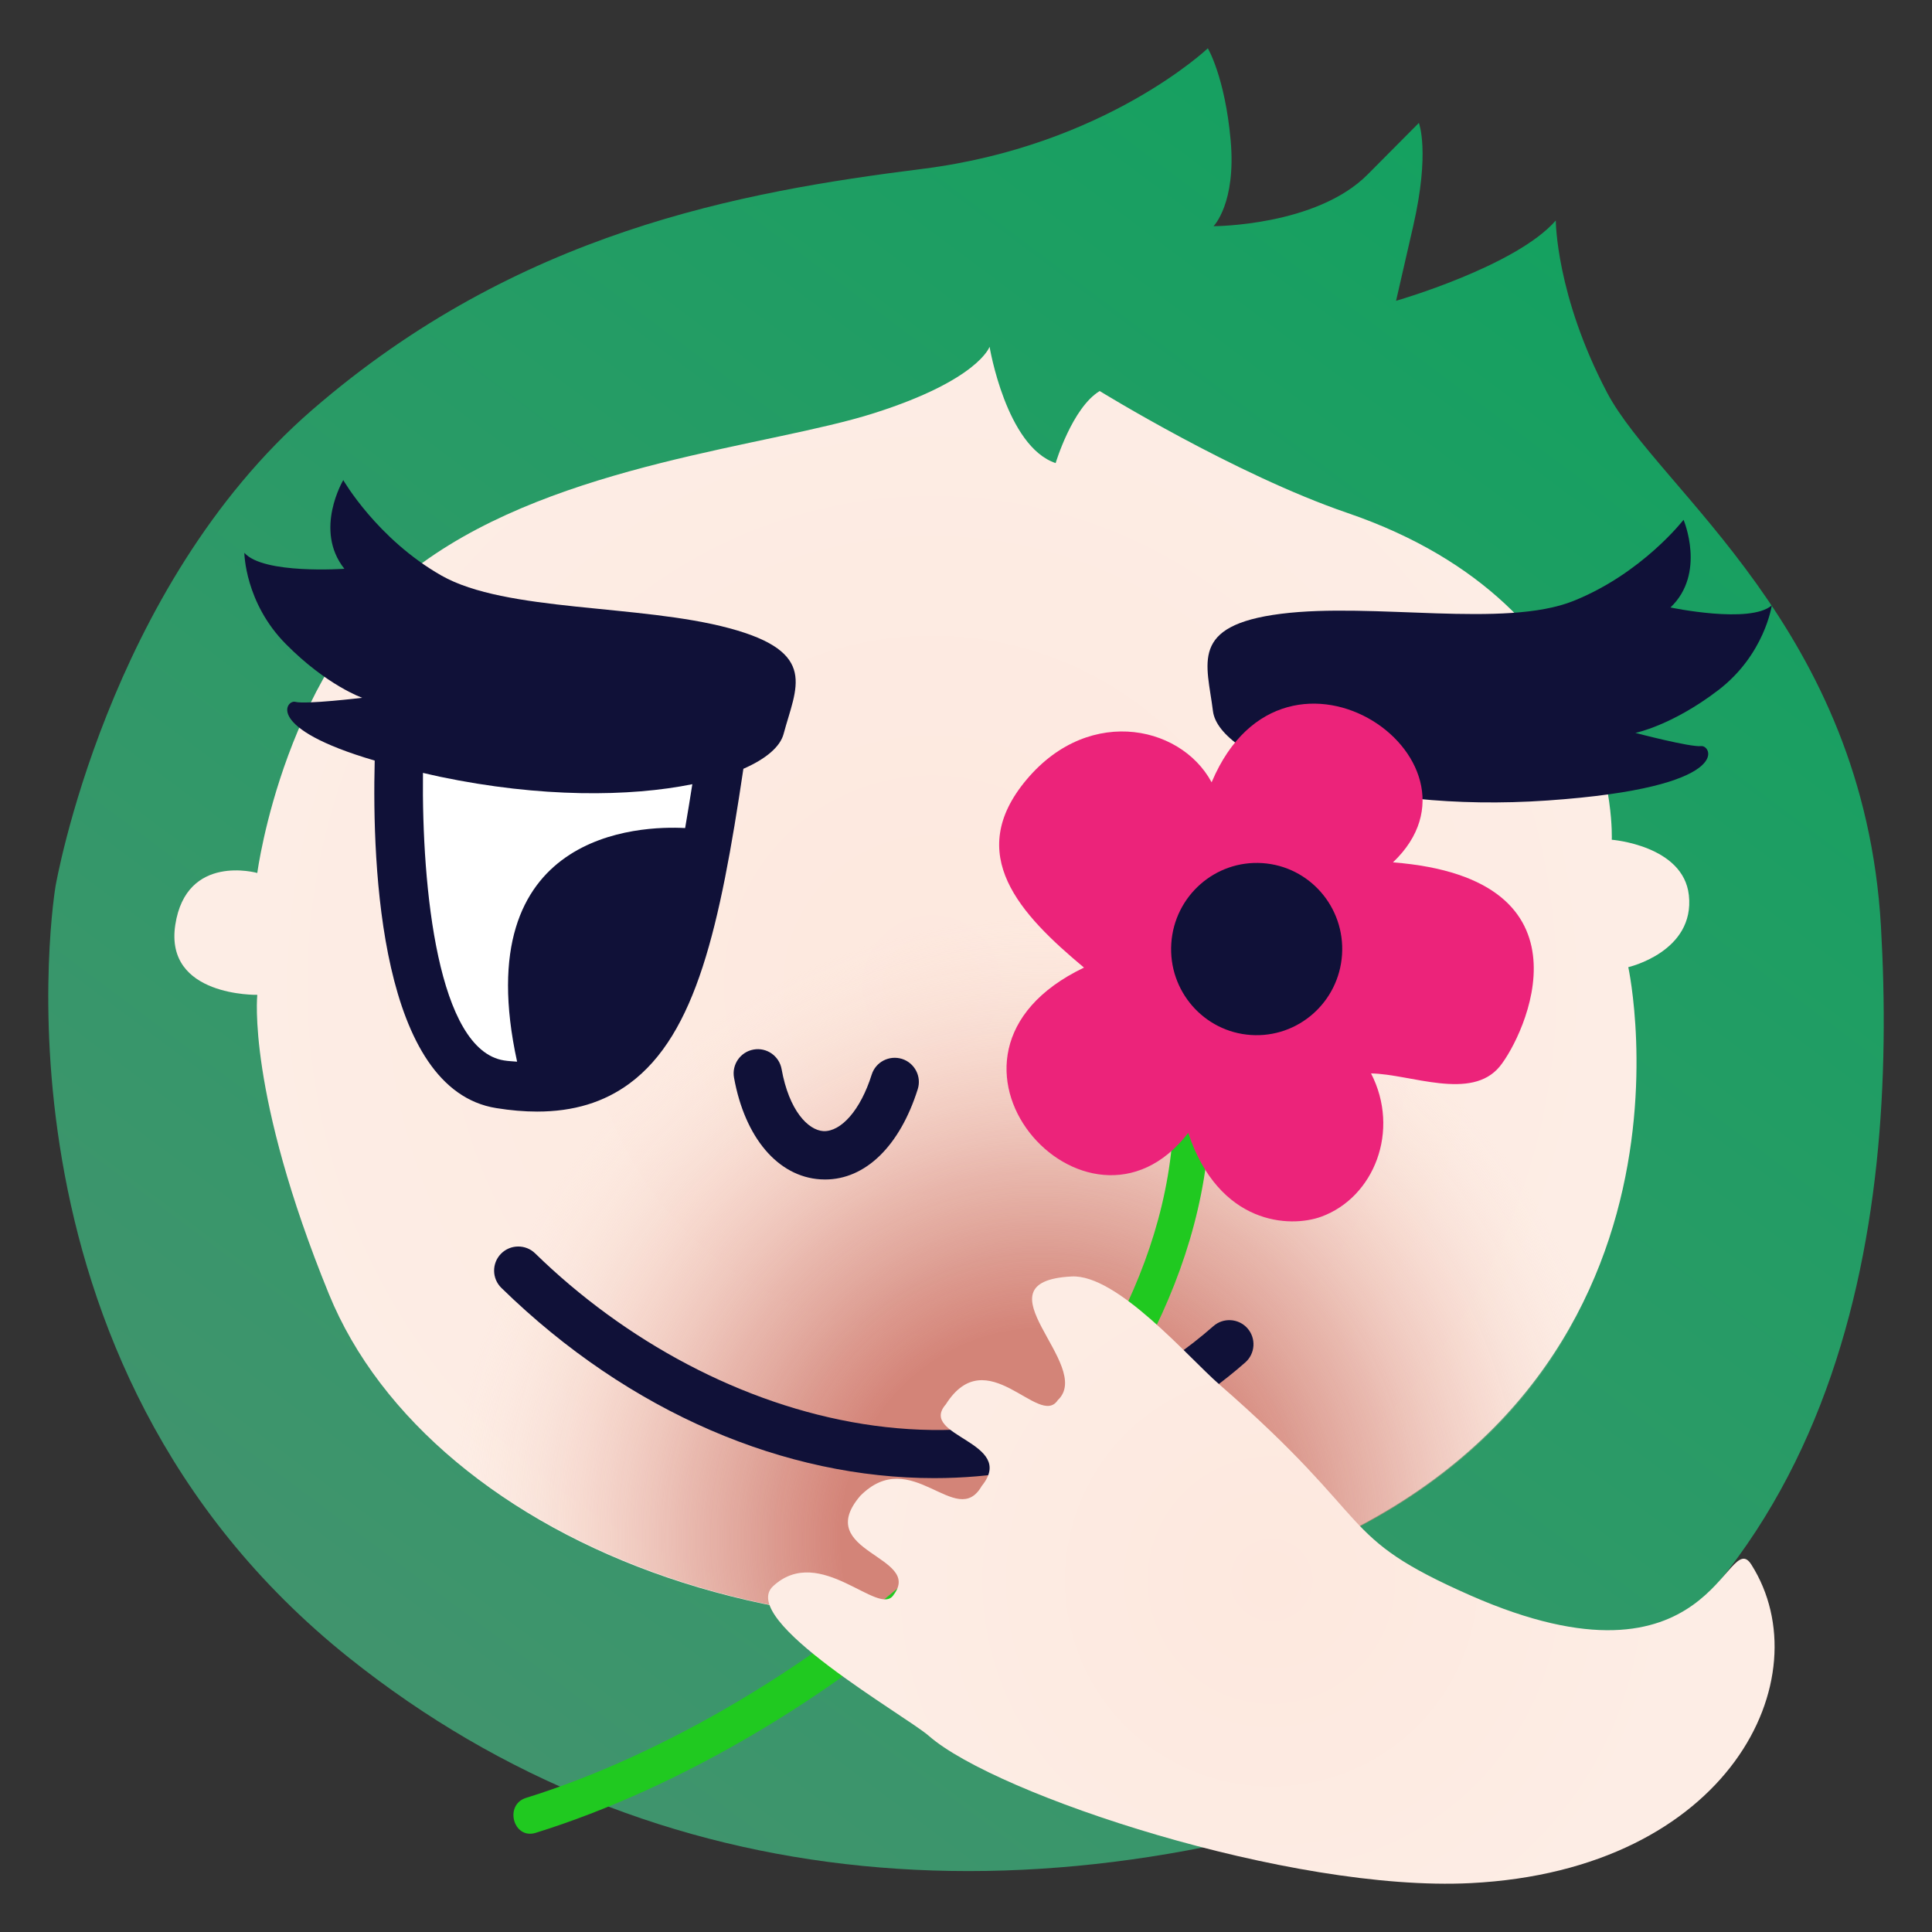
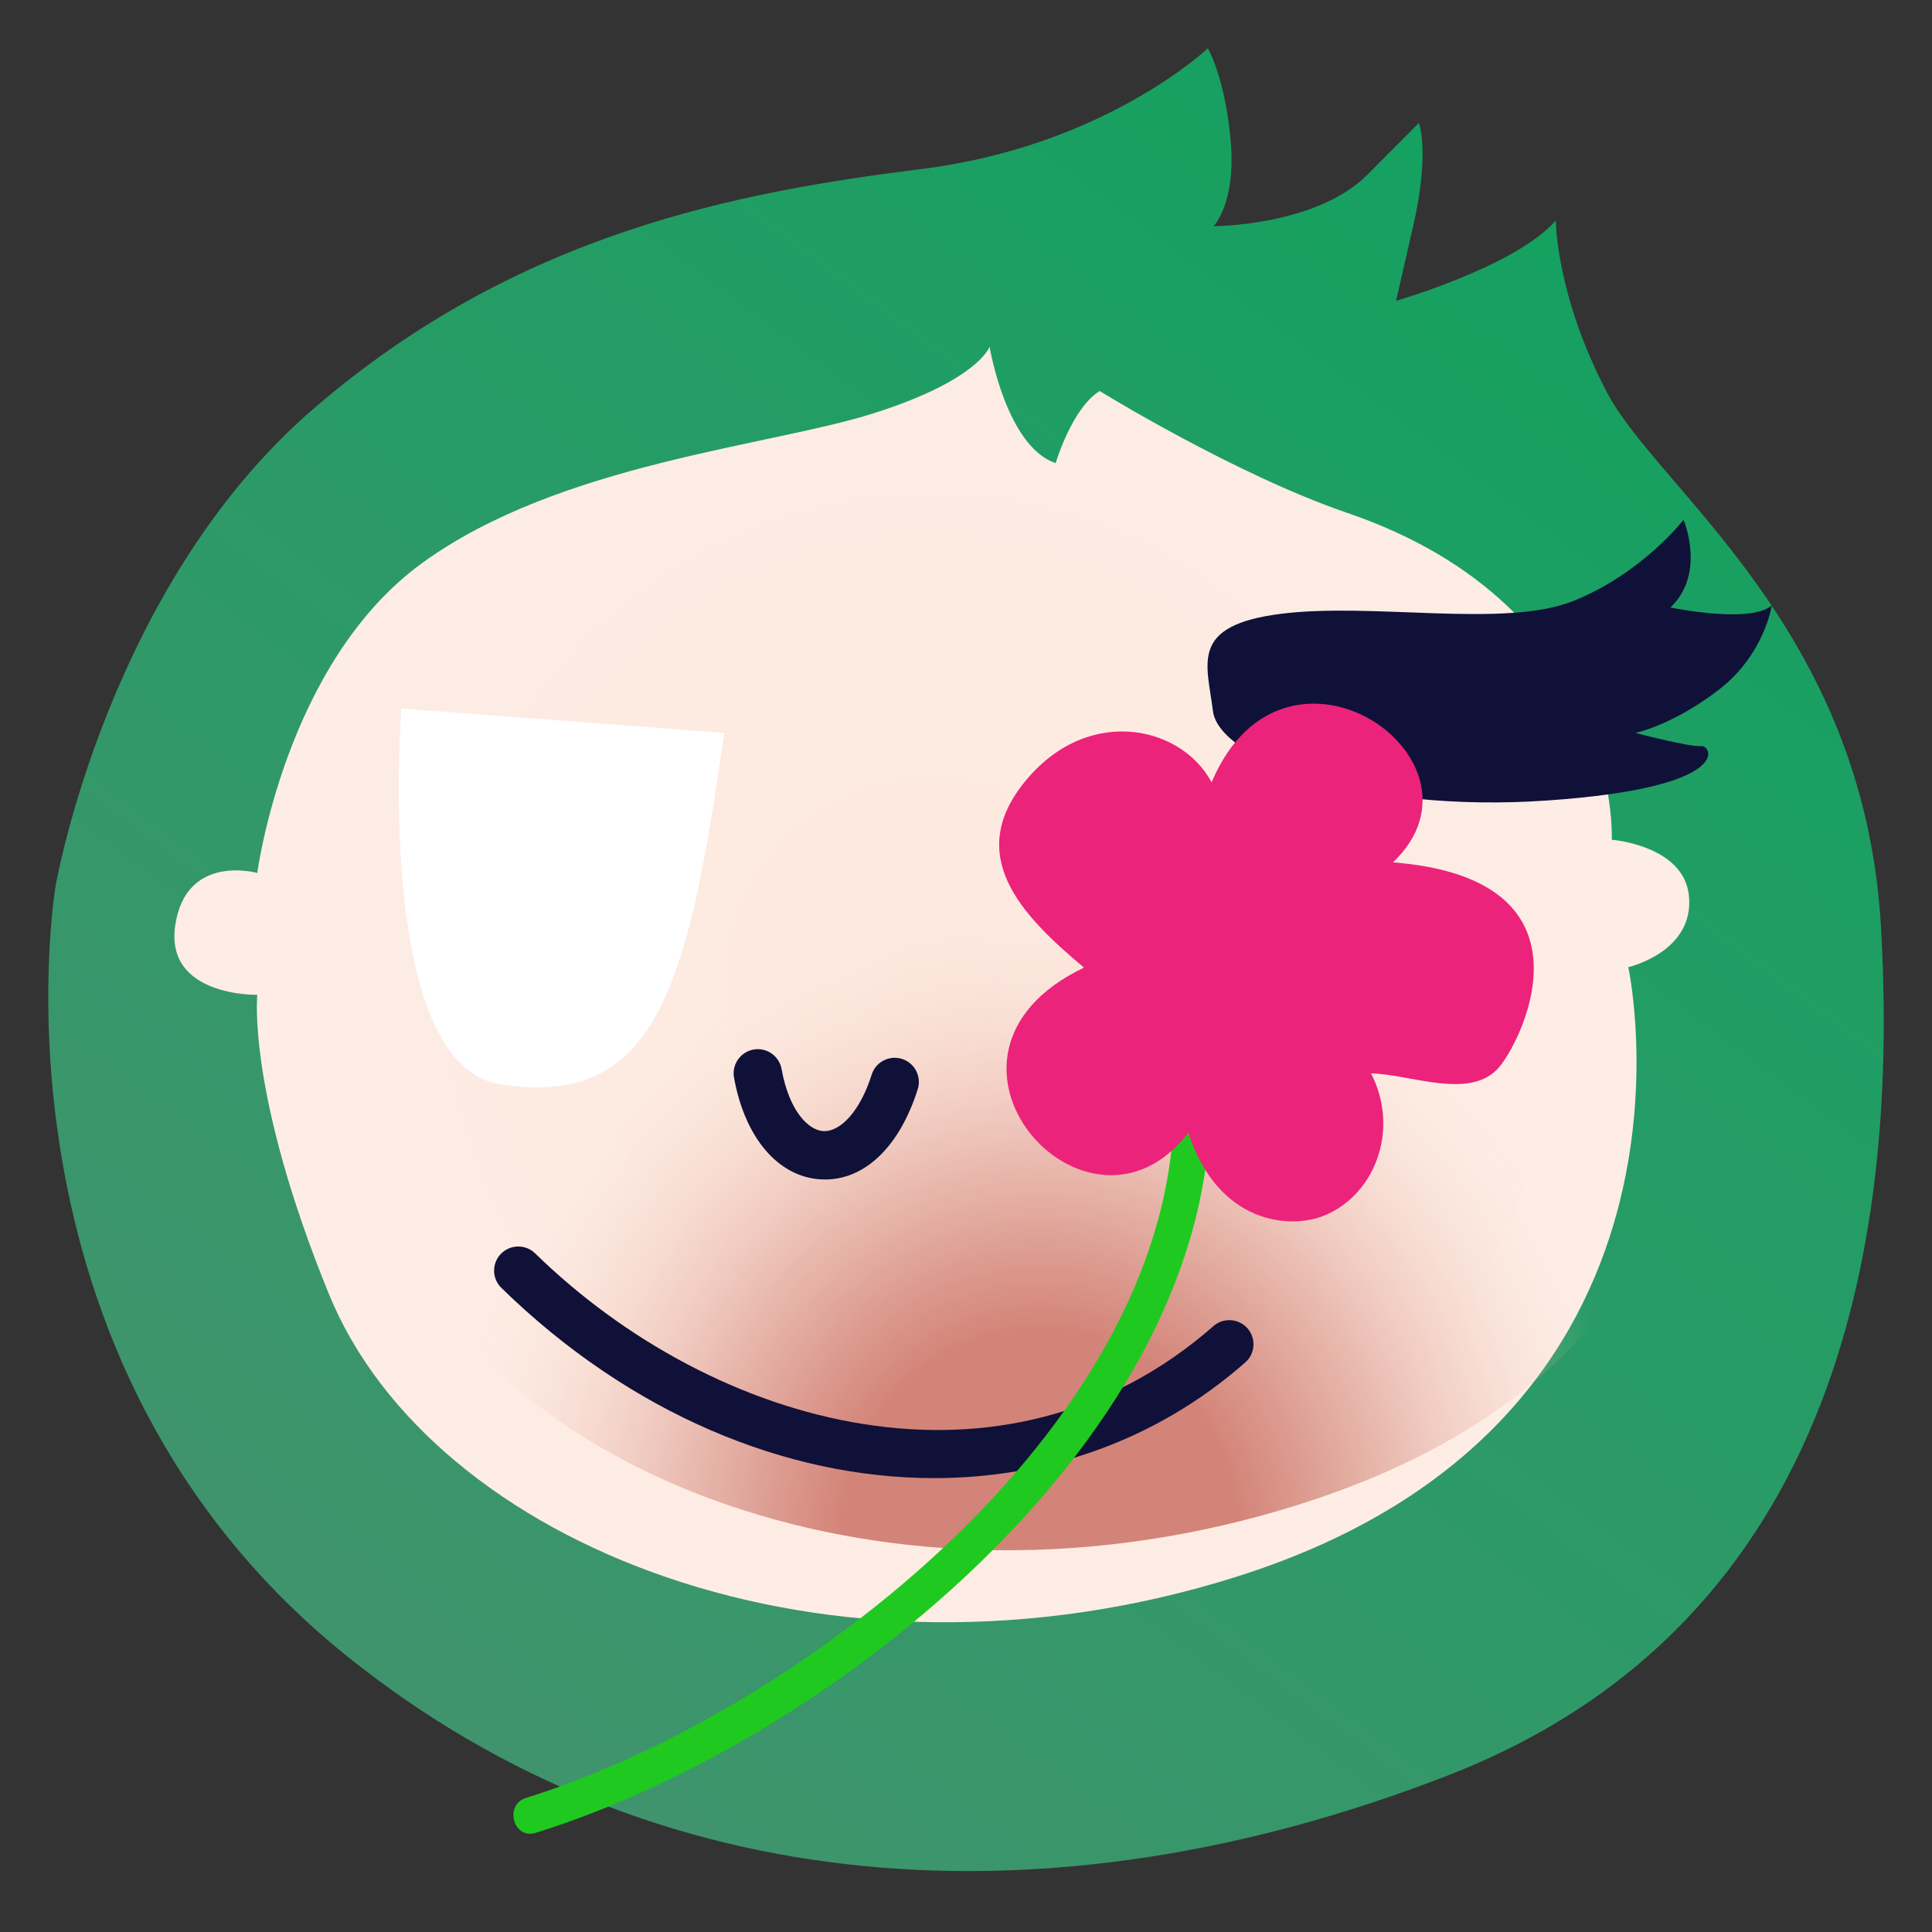
<svg xmlns="http://www.w3.org/2000/svg" xmlns:xlink="http://www.w3.org/1999/xlink" version="1.1" x="0px" y="0px" viewBox="0 0 40 40" enable-background="new 0 0 40 40" xml:space="preserve">
  <rect x="0" y="0" width="40" height="40" fill="#333333" stroke="none" />
  <linearGradient id="f" gradientUnits="userSpaceOnUse" x1="8.031" y1="37.764" x2="32.961" y2="4.42">
    <stop offset="0" style="" stop-color="#43936E" />
    <stop offset="0.998" style="" stop-color="#14A160" />
  </linearGradient>
  <path fill="url(#f)" d="M1.15,18.347c0,0,1.063-6.178,5.314-9.861c4.251-3.684,8.857-4.515,12.637-4.99  C22.88,3.02,25.007,1,25.007,1s0.354,0.594,0.472,1.901s-0.354,1.782-0.354,1.782s2.126,0,3.189-1.069  c1.062-1.069,1.062-1.069,1.062-1.069s0.236,0.594-0.118,2.139s-0.354,1.544-0.354,1.544s2.48-0.713,3.307-1.663  c0,0,0,1.544,1.062,3.564c1.063,2.02,5.314,4.871,5.67,11.05c0.354,6.178-0.709,14.376-8.977,17.584  c-8.266,3.208-16.44,2.587-22.733-2.435C-0.516,28.146,1.15,18.347,1.15,18.347z" />
  <radialGradient id="e" cx="21.311" cy="19.535" r="15.305" gradientTransform="matrix(0.945 0 0 0.951 -0.842 1.815)" gradientUnits="userSpaceOnUse">
    <stop offset="0" style="" stop-color="#FDE8DE" />
    <stop offset="0.994" style="" stop-color="#FDEDE5" />
  </radialGradient>
  <path fill="url(#e)" d="M5.327,18.074c0,0,0.569-4.358,3.42-6.422c2.849-2.064,7.181-2.409,9.346-3.097  c2.167-0.688,2.395-1.376,2.395-1.376s0.342,2.064,1.368,2.409c0,0,0.342-1.147,0.912-1.492c0,0,2.799,1.727,5.129,2.524  c5.7,1.949,5.473,6.766,5.473,6.766s1.482,0.115,1.596,1.147c0.129,1.173-1.254,1.491-1.254,1.491s2.053,9.404-8.094,12.615  c-8.493,2.688-16.699-0.676-18.809-5.849c-1.702-4.172-1.482-6.193-1.482-6.193s-1.925,0.043-1.698-1.448  C3.857,17.658,5.327,18.074,5.327,18.074z" />
-   <ellipse fill="#5A2567" cx="23.838" cy="20.723" rx="1.417" ry="1.426" />
  <path fill="#101138" d="M26.521,12.708c1.908-0.241,4.633,0.304,6.055-0.266c1.423-0.57,2.28-1.68,2.28-1.68  s0.472,1.109-0.271,1.815c0,0,1.648,0.347,2.098-0.043c0,0-0.148,1.021-1.108,1.755s-1.716,0.885-1.716,0.885  s1.145,0.301,1.361,0.273c0.219-0.028,0.717,0.856-3.178,1.126c-3.895,0.271-6.805-0.864-6.929-1.85  C24.991,13.737,24.615,12.949,26.521,12.708z" />
  <g>
    <defs>
-       <path id="d" d="M5.355,18.074c0,0,0.569-4.358,3.42-6.422c2.849-2.064,7.181-2.409,9.346-3.097    c2.167-0.688,2.395-1.376,2.395-1.376s0.341,2.064,1.367,2.409c0,0,0.342-1.147,0.912-1.492c0,0,2.8,1.727,5.129,2.524    c5.701,1.949,5.473,6.766,5.473,6.766s1.482,0.115,1.596,1.147c0.129,1.173-1.254,1.491-1.254,1.491s2.053,9.404-8.094,12.615    c-8.493,2.688-16.699-0.676-18.809-5.849c-1.703-4.172-1.482-6.193-1.482-6.193s-1.926,0.043-1.699-1.448    C3.885,17.658,5.355,18.074,5.355,18.074z" />
+       <path id="d" d="M5.355,18.074c0,0,0.569-4.358,3.42-6.422c2.849-2.064,7.181-2.409,9.346-3.097    c2.167-0.688,2.395-1.376,2.395-1.376s0.341,2.064,1.367,2.409c0,0,0.342-1.147,0.912-1.492c0,0,2.8,1.727,5.129,2.524    c5.701,1.949,5.473,6.766,5.473,6.766s1.482,0.115,1.596,1.147s2.053,9.404-8.094,12.615    c-8.493,2.688-16.699-0.676-18.809-5.849c-1.703-4.172-1.482-6.193-1.482-6.193s-1.926,0.043-1.699-1.448    C3.885,17.658,5.355,18.074,5.355,18.074z" />
    </defs>
    <clipPath id="c">
      <use xlink:href="#d" overflow="visible" />
    </clipPath>
    <g clip-path="url(#c)">
      <radialGradient id="b" cx="55.429" cy="38.756" r="14.886" gradientTransform="matrix(0.824 0 0 0.866 -24.137 -1.708)" gradientUnits="userSpaceOnUse">
        <stop offset="0.338" style="" stop-color="#CF796D" stop-opacity="0.9" />
        <stop offset="0.449" style="" stop-color="#D17F73" stop-opacity="0.749" />
        <stop offset="0.592" style="" stop-color="#D88E82" stop-opacity="0.555" />
        <stop offset="0.75" style="" stop-color="#E4A99C" stop-opacity="0.338" />
        <stop offset="0.92" style="" stop-color="#F4CDC0" stop-opacity="0.106" />
        <stop offset="0.998" style="" stop-color="#FCE0D3" stop-opacity="0" />
      </radialGradient>
      <ellipse fill="url(#b)" cx="21.522" cy="31.841" rx="12.262" ry="12.887" />
    </g>
  </g>
  <g>
    <path fill="#101138" d="M19.341,30.603c-3.067,0-6.297-1.337-8.96-3.938c-0.198-0.193-0.202-0.51-0.009-0.707   c0.194-0.198,0.511-0.2,0.707-0.009c3.708,3.621,9.724,5.3,14.043,1.507c0.207-0.182,0.524-0.161,0.706,0.046   c0.182,0.208,0.161,0.523-0.046,0.706C23.951,29.815,21.694,30.603,19.341,30.603z" />
  </g>
  <g>
    <g>
      <path fill="#20C920" d="M24.299,23.138c-0.196,6.498-7.837,12.357-13.407,14.085c-0.46,0.143-0.264,0.867,0.199,0.724    c5.932-1.842,13.75-7.95,13.958-14.809C25.063,22.654,24.313,22.656,24.299,23.138L24.299,23.138z" />
    </g>
  </g>
  <radialGradient id="a" cx="26.323" cy="32.713" r="8.605" gradientUnits="userSpaceOnUse">
    <stop offset="0" style="" stop-color="#FDE8DE" />
    <stop offset="0.994" style="" stop-color="#FDEDE5" />
  </radialGradient>
-   <path fill="url(#a)" d="M19.23,35.939c-0.469-0.412-3.977-2.405-3.222-3.101c0.971-0.894,2.196,0.666,2.495,0.179  c0.607-0.806-1.691-0.876-0.693-2.046c1.061-1.071,1.99,0.712,2.515-0.204c0.746-0.917-1.325-1.024-0.743-1.691  c0.849-1.339,1.931,0.497,2.317-0.086c0.772-0.723-1.758-2.457,0.288-2.562c0.943-0.048,2.406,1.667,3.051,2.229  c3.344,2.912,2.387,3.132,5.209,4.376c5.031,2.212,5.291-1.465,5.814-0.638c1.479,2.339-0.459,6.323-5.814,6.593  C26.722,39.176,20.625,37.163,19.23,35.939z" />
  <path fill="#EC237A" d="M25.022,16.356c1.434-3.818,6.086-0.657,3.818,1.498c4.297,0.339,2.717,3.601,2.213,4.223  c-0.59,0.724-1.85,0.159-2.667,0.147c0.61,1.185,0.062,2.567-1.03,2.966c-0.648,0.236-2.114,0.177-2.756-1.734  c-2.088,2.72-5.955-1.603-2.157-3.423c-1.323-1.104-2.491-2.344-1.188-3.893c1.326-1.58,3.316-1.095,3.885,0.168L25.022,16.356z" />
-   <ellipse transform="matrix(0.998 0.066 -0.066 0.998 1.36 -1.681)" fill="#101138" cx="26.007" cy="19.653" rx="1.771" ry="1.783" />
  <path fill="#FFFFFF" d="M8.311,14.669c0,0-0.58,7.362,2.043,7.78c3.283,0.524,3.899-2.126,4.643-7.275" />
  <g>
    <path fill="#101138" d="M17.083,24.42c-0.032,0-0.065-0.001-0.098-0.003c-0.879-0.056-1.564-0.863-1.788-2.106   c-0.049-0.271,0.132-0.532,0.404-0.581c0.271-0.05,0.532,0.132,0.581,0.404c0.154,0.859,0.547,1.265,0.867,1.285   c0.365,0.013,0.767-0.435,0.998-1.169c0.083-0.264,0.362-0.408,0.627-0.327c0.263,0.083,0.41,0.364,0.327,0.627   C18.629,23.729,17.917,24.42,17.083,24.42z" />
  </g>
-   <path fill="#101138" d="M15.101,13.007c-1.856-0.5-4.629-0.332-5.962-1.091C7.807,11.157,7.107,9.94,7.107,9.94  s-0.616,1.034,0.023,1.836c0,0-1.68,0.119-2.071-0.331c0,0,0.009,1.033,0.861,1.891C6.771,14.195,7.5,14.447,7.5,14.447  s-1.175,0.141-1.387,0.084c-0.182-0.049-0.653,0.542,1.645,1.216c-0.057,2.221,0.118,6.813,2.517,7.195  c0.298,0.048,0.58,0.072,0.846,0.072c0.754,0,1.383-0.192,1.909-0.579c1.387-1.02,1.875-3.258,2.361-6.518  c0.465-0.204,0.761-0.453,0.833-0.723C16.479,14.236,16.957,13.506,15.101,13.007z M14.185,17.144  c-0.917-0.05-4.523,0.06-3.479,4.837c-0.091-0.009-0.175-0.01-0.272-0.026c-1.365-0.218-1.704-3.547-1.677-5.953  c0.118,0.026,0.227,0.053,0.354,0.08c2.084,0.436,3.93,0.416,5.223,0.154C14.285,16.551,14.235,16.85,14.185,17.144z" />
</svg>